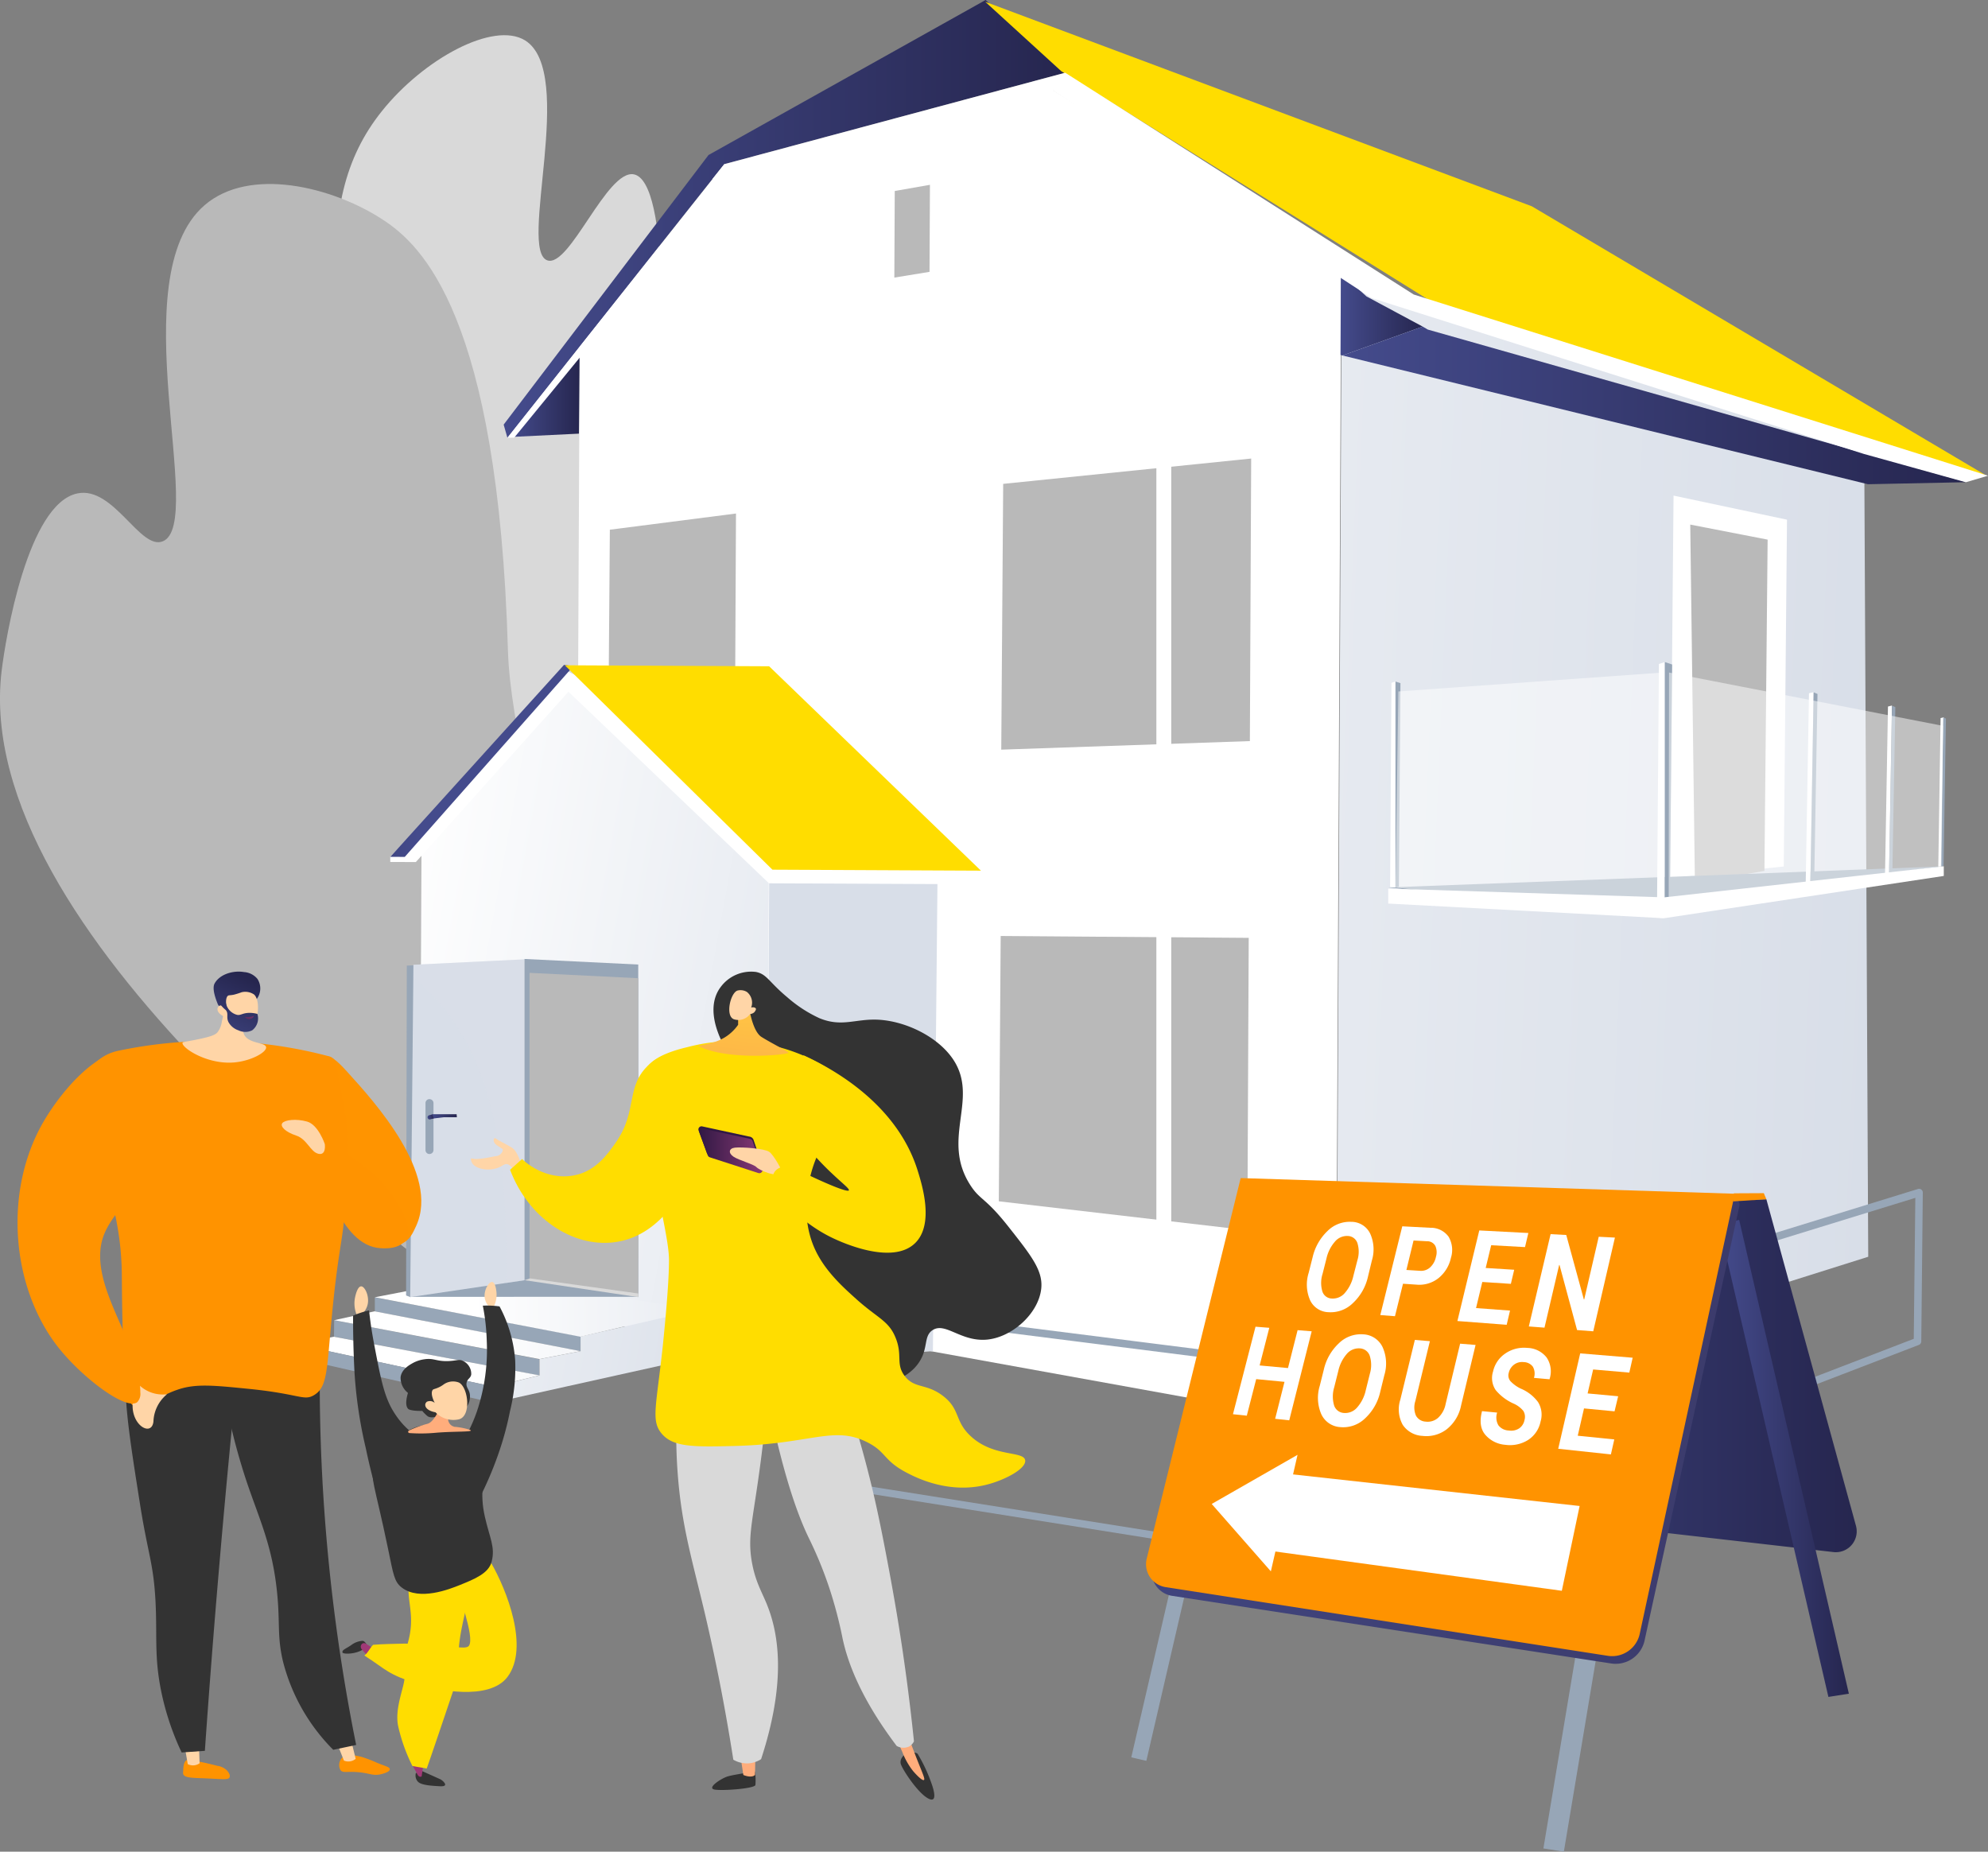
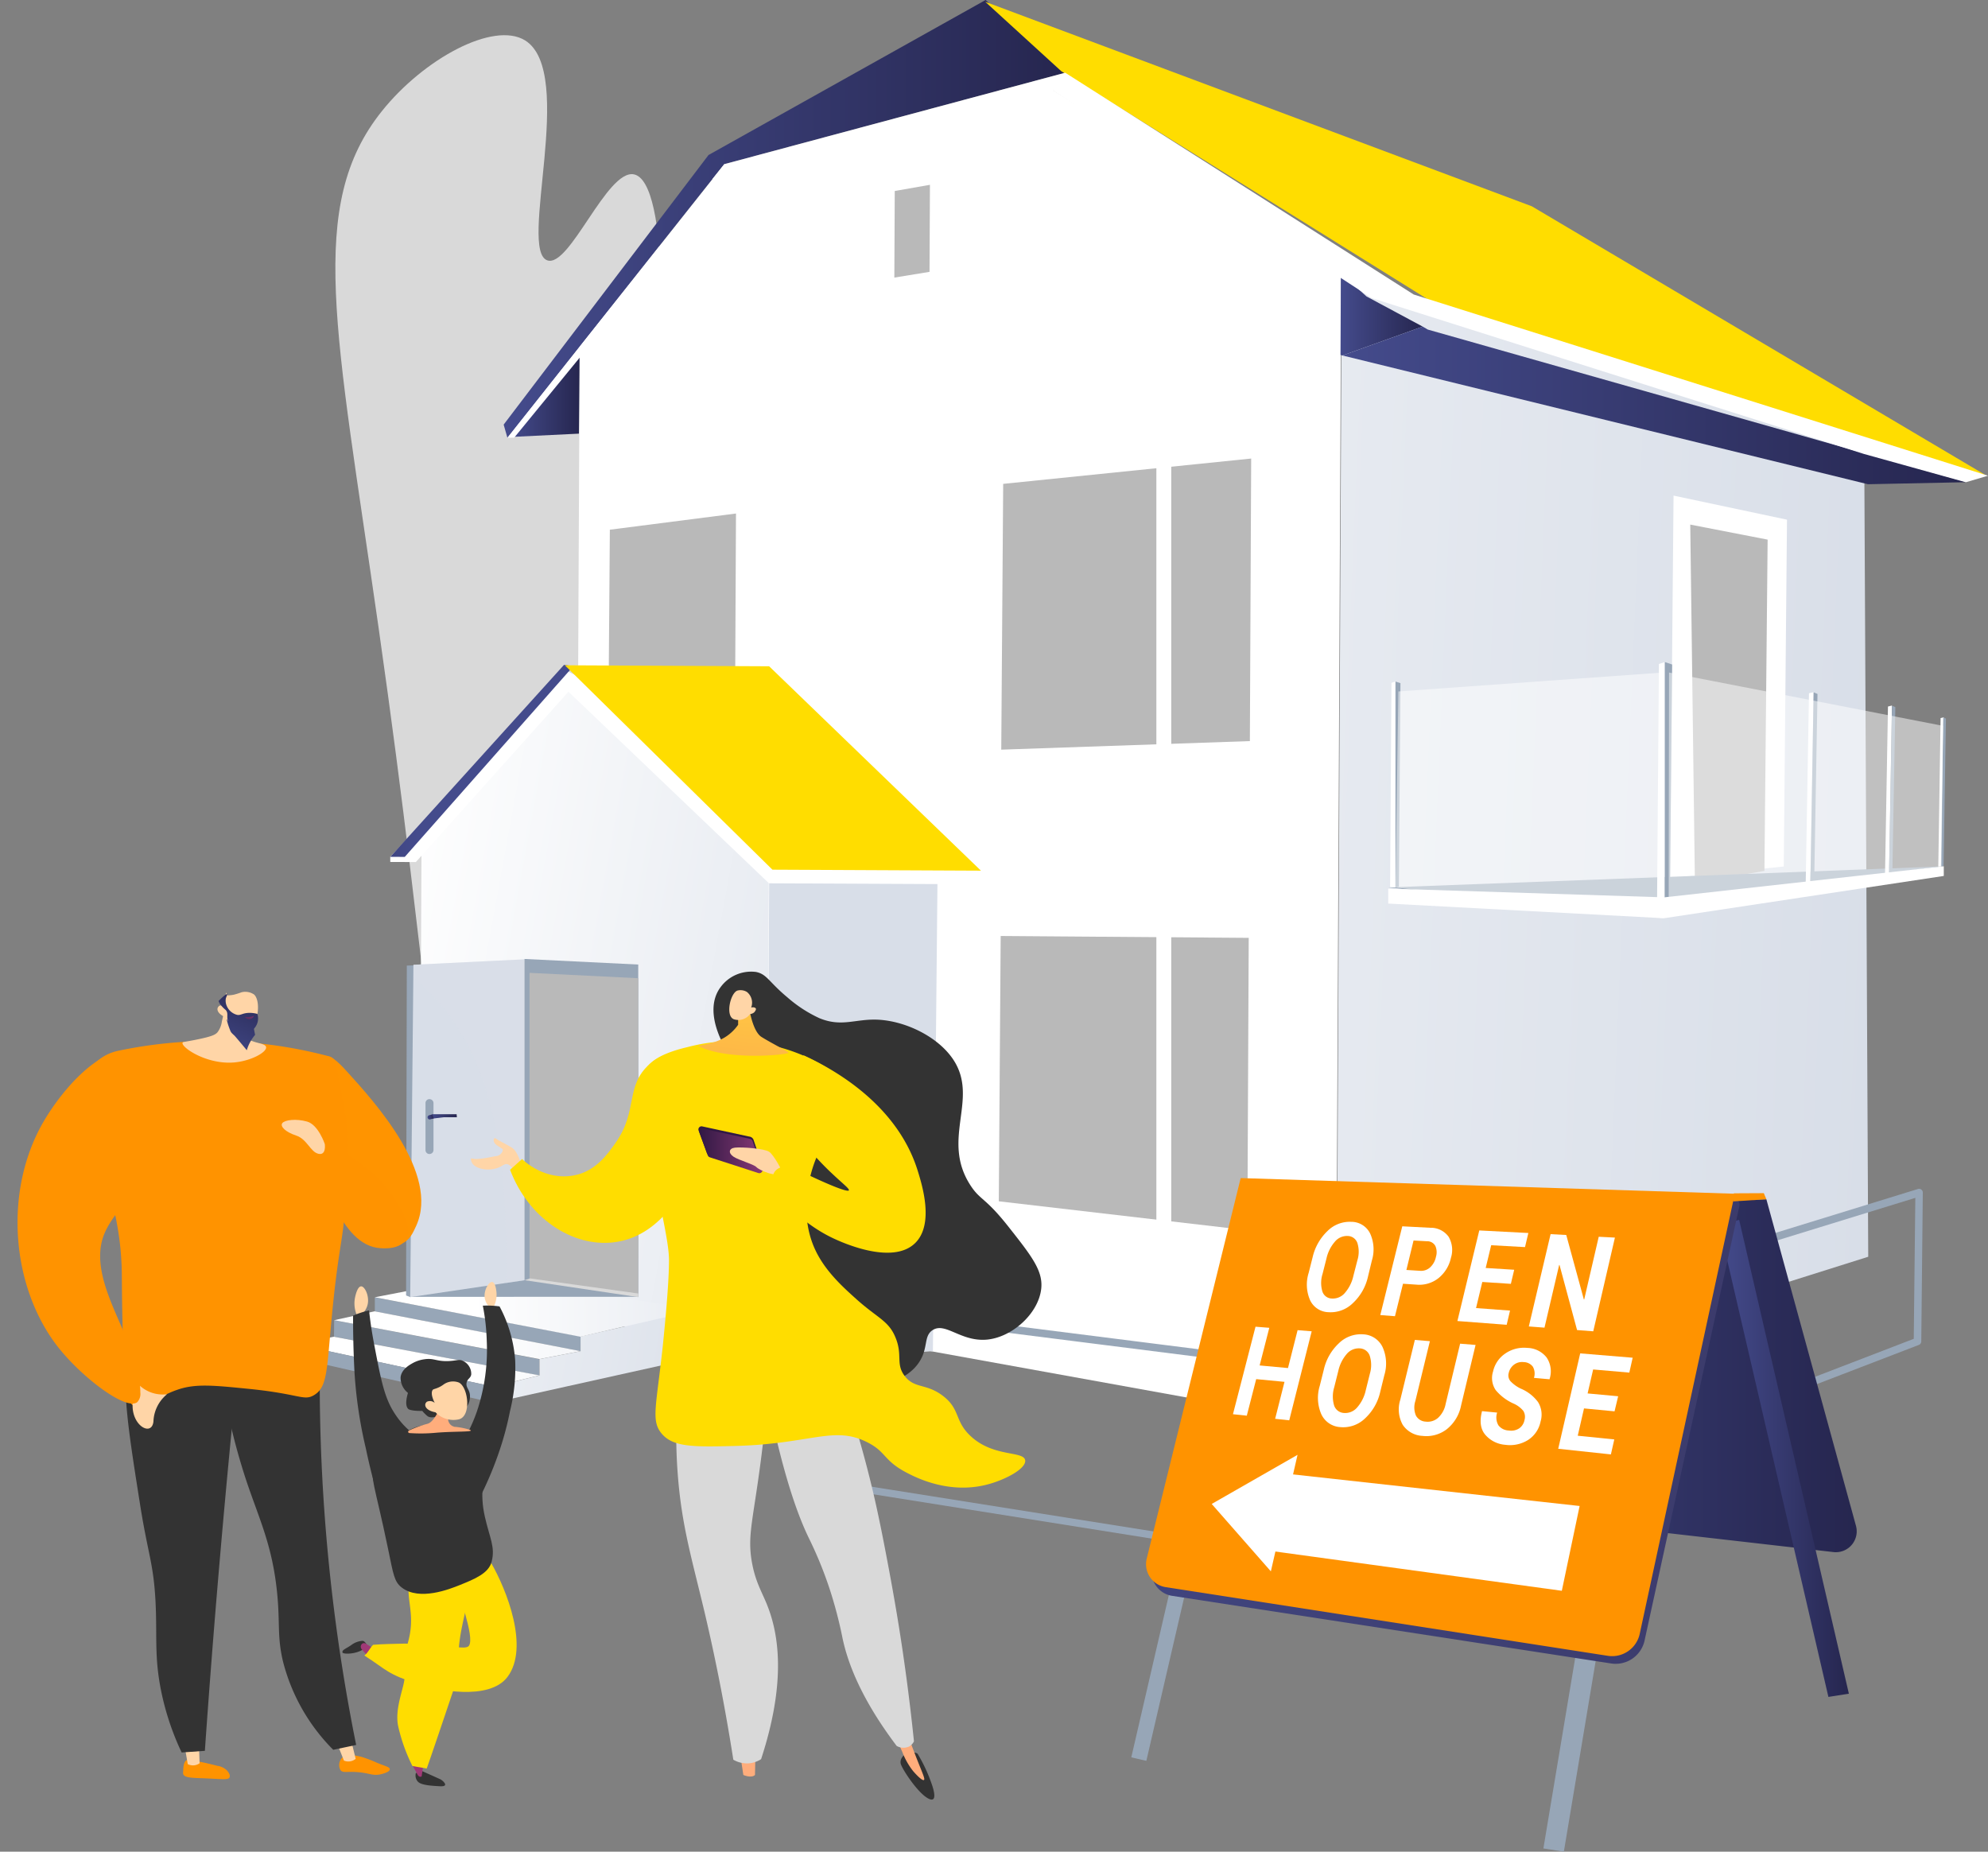
<svg xmlns="http://www.w3.org/2000/svg" xmlns:xlink="http://www.w3.org/1999/xlink" viewBox="0 0 380.78 354.67">
  <rect x="0" y="0" width="380.78" height="354.67" fill="#808080" stroke="none" />
  <defs>
    <style>.cls-1{isolation:isolate;}.cls-2{fill:#d9d9d9;}.cls-3{fill:#b9b9b9;}.cls-31,.cls-4{fill:#fff;}.cls-5{fill:url(#linear-gradient);}.cls-6{fill:url(#linear-gradient-2);}.cls-7{fill:#fd0;}.cls-8{fill:url(#linear-gradient-3);}.cls-9{fill:url(#linear-gradient-4);}.cls-10{fill:url(#linear-gradient-5);}.cls-11{fill:url(#linear-gradient-6);}.cls-12{fill:url(#linear-gradient-7);}.cls-13{fill:url(#linear-gradient-8);}.cls-14{fill:#97a6b7;}.cls-15{fill:url(#linear-gradient-9);}.cls-16{fill:url(#linear-gradient-10);}.cls-17{fill:url(#linear-gradient-11);}.cls-18{fill:url(#linear-gradient-12);}.cls-19,.cls-20{fill:#d8dee8;}.cls-20{opacity:0.3;}.cls-20,.cls-21{mix-blend-mode:multiply;}.cls-22{fill:url(#linear-gradient-13);}.cls-23{fill:url(#linear-gradient-14);}.cls-24{fill:#ff9400;}.cls-25{fill:#ff9300;}.cls-26{fill:#ffd5a7;}.cls-27{fill:#333;}.cls-28{fill:url(#linear-gradient-15);}.cls-29{fill:url(#linear-gradient-16);}.cls-30{fill:url(#linear-gradient-17);}.cls-31{opacity:0.5;}.cls-32{fill:#ffad7c;}.cls-33{fill:url(#linear-gradient-18);}.cls-34{fill:url(#linear-gradient-19);}.cls-35{fill:url(#linear-gradient-20);}.cls-36{fill:url(#linear-gradient-21);}.cls-37{fill:url(#linear-gradient-22);}.cls-38{fill:url(#linear-gradient-23);}.cls-39{fill:url(#linear-gradient-24);}.cls-40{fill:url(#linear-gradient-25);}</style>
    <linearGradient id="linear-gradient" x1="81.39" y1="175.83" x2="380.4" y2="163.24" gradientTransform="matrix(-1, 0, 0, 1, 442.32, -7.63)" gradientUnits="userSpaceOnUse">
      <stop offset="0" stop-color="#d8dee8" />
      <stop offset="1" stop-color="#fff" />
    </linearGradient>
    <linearGradient id="linear-gradient-2" x1="96.47" y1="41.93" x2="203.98" y2="41.93" gradientUnits="userSpaceOnUse">
      <stop offset="0" stop-color="#444b8c" />
      <stop offset="1" stop-color="#26264f" />
    </linearGradient>
    <linearGradient id="linear-gradient-3" x1="256.76" y1="60.21" x2="272.49" y2="60.21" xlink:href="#linear-gradient-2" />
    <linearGradient id="linear-gradient-4" x1="257.14" y1="77.65" x2="376.61" y2="77.65" xlink:href="#linear-gradient-2" />
    <linearGradient id="linear-gradient-5" x1="97.96" y1="75.9" x2="111.01" y2="75.9" xlink:href="#linear-gradient-2" />
    <linearGradient id="linear-gradient-6" x1="244.89" y1="218.19" x2="371.85" y2="195.01" xlink:href="#linear-gradient" />
    <linearGradient id="linear-gradient-7" x1="262.52" y1="221.02" x2="215.44" y2="225.87" gradientTransform="matrix(-1, 0, 0, 1, 442.32, -7.63)" gradientUnits="userSpaceOnUse">
      <stop offset="0" stop-color="#d8dee8" />
      <stop offset="0.47" stop-color="#ebeef3" />
      <stop offset="1" stop-color="#fff" />
    </linearGradient>
    <linearGradient id="linear-gradient-8" x1="362.25" y1="155.01" x2="397.13" y2="155.01" gradientTransform="matrix(-1, 0, 0, 1, 442.32, -7.63)" xlink:href="#linear-gradient-2" />
    <linearGradient id="linear-gradient-9" x1="277.47" y1="177.3" x2="351" y2="177.76" gradientTransform="matrix(-1, 0.04, 0, 1, 441.91, 65.18)" xlink:href="#linear-gradient" />
    <linearGradient id="linear-gradient-10" x1="277.44" y1="182.02" x2="350.97" y2="182.48" gradientTransform="matrix(-1, 0.04, 0, 1, 441.91, 65.18)" xlink:href="#linear-gradient" />
    <linearGradient id="linear-gradient-11" x1="293.63" y1="182.63" x2="403.71" y2="164.33" gradientTransform="matrix(-1.01, 0.07, 0, 0.99, 443.75, 61.41)" xlink:href="#linear-gradient" />
    <linearGradient id="linear-gradient-12" x1="275.93" y1="166.39" x2="349.46" y2="166.85" gradientTransform="matrix(-1.01, 0.07, 0, 0.99, 443.75, 61.41)" xlink:href="#linear-gradient" />
    <linearGradient id="linear-gradient-13" x1="82.59" y1="213.81" x2="87.51" y2="213.81" xlink:href="#linear-gradient-2" />
    <linearGradient id="linear-gradient-14" x1="81.89" y1="213.94" x2="83.15" y2="213.94" xlink:href="#linear-gradient-2" />
    <linearGradient id="linear-gradient-15" x1="-3891.76" y1="-102.53" x2="-3897.82" y2="-117.9" gradientTransform="matrix(-1, -0.05, -0.05, 1, -3852.47, 112.18)" xlink:href="#linear-gradient-2" />
    <linearGradient id="linear-gradient-16" x1="-3893.61" y1="-101.79" x2="-3899.67" y2="-117.18" gradientTransform="matrix(-1, -0.05, -0.05, 1, -3852.47, 112.18)" xlink:href="#linear-gradient-2" />
    <linearGradient id="linear-gradient-17" x1="42.66" y1="197.09" x2="50.89" y2="193.49" gradientUnits="userSpaceOnUse">
      <stop offset="0" stop-color="#311944" />
      <stop offset="1" stop-color="#893976" />
    </linearGradient>
    <linearGradient id="linear-gradient-18" x1="-247" y1="193.43" x2="-253.94" y2="254.54" gradientTransform="translate(390.25)" gradientUnits="userSpaceOnUse">
      <stop offset="0" stop-color="#ffc444" />
      <stop offset="1" stop-color="#f36f56" />
    </linearGradient>
    <linearGradient id="linear-gradient-19" x1="-250.25" y1="220.91" x2="-248.31" y2="249.69" gradientTransform="translate(390.25)" gradientUnits="userSpaceOnUse">
      <stop offset="0" stop-color="#311944" />
      <stop offset="0.23" stop-color="#45204f" />
      <stop offset="1" stop-color="#893976" />
    </linearGradient>
    <linearGradient id="linear-gradient-20" x1="-256.31" y1="220.46" x2="-244.26" y2="220.46" gradientTransform="translate(390.25)" xlink:href="#linear-gradient-17" />
    <linearGradient id="linear-gradient-21" x1="-11803.55" y1="-1154.17" x2="-11803.23" y2="-1149.95" gradientTransform="matrix(-0.31, -0.95, -0.95, 0.31, -4662.9, -10557.54)" gradientUnits="userSpaceOnUse">
      <stop offset="0" stop-color="#311944" />
      <stop offset="1" stop-color="#a03976" />
    </linearGradient>
    <linearGradient id="linear-gradient-22" x1="-8685.22" y1="2346" x2="-8686.9" y2="2353.78" gradientTransform="matrix(-0.41, 0.91, 0.91, 0.41, -5655.67, 7275.98)" xlink:href="#linear-gradient-21" />
    <linearGradient id="linear-gradient-23" x1="251.51" y1="263.52" x2="355.64" y2="263.52" xlink:href="#linear-gradient-2" />
    <linearGradient id="linear-gradient-24" x1="329.25" y1="279.35" x2="354.13" y2="279.35" xlink:href="#linear-gradient-2" />
    <linearGradient id="linear-gradient-25" x1="220.61" y1="272.79" x2="333.2" y2="272.79" gradientUnits="userSpaceOnUse">
      <stop offset="0" stop-color="#40447e" />
      <stop offset="1" stop-color="#3c3b6b" />
    </linearGradient>
  </defs>
  <title>fig01</title>
  <g class="cls-1">
    <g id="レイヤー_2" data-name="レイヤー 2">
      <g id="デザイン">
        <g id="Opena_House" data-name="Opena House">
          <g id="Open_house" data-name="Open house">
            <path class="cls-2" d="M87.66,210c11.9.88,28.73-60.6,35.26-104.79,5.36-36.29,5.2-70.59-1.53-71.82-5.15-.93-12.24,17.85-16.52,16.49-5.73-1.81,5.56-36-4.29-42.14C94.51,4,81.12,11.29,73.12,21.32c-14.44,18.08-8.77,41.77-.63,98.74C82.92,193.07,81.54,209.58,87.66,210Z" />
-             <path class="cls-3" d="M97.7,254.12c23.9-49.56.43-100.92-.41-129.53-1.88-64.38-16.64-77.72-23.94-82.5-9.73-6.37-25.57-10.2-34.16-2.79-16.07,13.86.35,60.93-8,64.38-4.34,1.78-9.39-10.56-16.32-9.18C5.34,96.38,1.06,122.18.3,128.61-5.56,178.31,75.4,238.2,97.7,254.12Z" />
            <polygon class="cls-4" points="255.85 272.84 256.89 52 201.19 16.96 137.86 33.61 111.03 66.09 110.19 246.49 255.85 272.84" />
            <polygon class="cls-5" points="357.06 83.67 257 53.09 255.96 272.84 357.84 240.72 357.06 83.67" />
            <polygon class="cls-4" points="319.89 168.18 341.66 165.97 342.28 99.54 320.55 94.93 319.89 168.18" />
            <polygon class="cls-3" points="324.64 169.13 337.96 166.82 338.57 103.36 323.75 100.48 324.64 169.13" />
            <polygon class="cls-6" points="135.71 29.69 188.78 0 203.98 13.94 138.74 31.44 97.19 83.85 96.47 81.33 135.71 29.69" />
            <polygon class="cls-7" points="188.71 0.34 293.4 39.51 380.54 91.14 278.96 60.75 203.27 13.63 188.71 0.34" />
            <polygon class="cls-4" points="114.03 97.59 145.02 93.31 144.77 147.95 113.79 148.54 114.03 97.59" />
            <polygon class="cls-4" points="187.97 88.78 245.07 82.09 244.76 146.29 187.7 147.41 187.97 88.78" />
            <polygon class="cls-3" points="192.15 92.68 191.78 143.59 239.4 141.95 239.65 87.83 192.15 92.68" />
            <polygon class="cls-4" points="187.5 174.52 244.59 174.39 244.76 240.47 187.7 233.55 187.5 174.52" />
            <polygon class="cls-3" points="191.67 179.28 191.31 230.1 238.92 235.64 239.18 179.64 191.67 179.28" />
            <polygon class="cls-3" points="116.81 101.46 116.48 144.76 140.75 143.98 140.97 98.36 116.81 101.46" />
            <polygon class="cls-8" points="256.76 67.99 256.83 52.34 261.74 56.78 272.49 62.55 257.14 68.09 256.76 67.99" />
            <polygon class="cls-9" points="272.49 62.55 273.49 63.13 376.61 92.36 357.78 92.75 257.14 68.09 272.49 62.55" />
            <polygon class="cls-10" points="110.89 83.06 97.96 83.69 111.01 68.1 110.89 83.06" />
            <polygon class="cls-3" points="169.49 55.28 179.83 53.59 179.92 33.27 169.59 35.07 169.49 55.28" />
            <path class="cls-4" d="M167.69,57.4l.11-23.84,13.93-2.43-.12,24Zm3.69-20.82-.08,16.59,6.74-1.1.08-16.67Z" />
            <polygon class="cls-4" points="376.53 92.37 380.78 91.12 270.78 56.41 204.03 13.93 138.74 31.44 136.42 34.34 201.69 17.34 262.75 57.1 357.05 86.96 376.53 92.37" />
            <polygon class="cls-4" points="138.74 31.44 97.19 83.85 98.49 83.83 140.4 32.62 138.74 31.44" />
            <rect class="cls-4" x="221.49" y="88.6" width="2.85" height="56" transform="translate(445.83 233.2) rotate(180)" />
            <rect class="cls-4" x="221.49" y="178.3" width="2.85" height="56" transform="translate(445.83 412.6) rotate(180)" />
            <polygon class="cls-11" points="80.33 248.13 80.73 163.66 109.78 130.74 147.25 167.77 146.8 261.32 133.26 260 128.84 257.51 98.92 246.41 80.33 248.13" />
            <polygon class="cls-12" points="146.82 261.2 147.33 168.25 168.2 158.53 179.57 168.15 178.69 258.8 146.82 261.2" />
            <polygon class="cls-4" points="187.89 166.77 187.88 169.38 147.29 169.19 108.88 132.49 79.65 165.12 74.75 165.1 74.75 164.11 108.35 128.41 187.89 166.77" />
            <polygon class="cls-13" points="108.03 127.35 74.76 164.12 77.53 164.13 109.82 127.6 108.03 127.35" />
            <polygon class="cls-7" points="187.89 166.77 147.95 166.58 108.19 127.43 147.32 127.62 187.89 166.77" />
            <path class="cls-14" d="M111.29,256l-39.5-7.5s0,2.37,0,2.69l39.38,7.62Z" />
            <path class="cls-14" d="M103.32,260.36,64,252.87s0,3-.05,3.15l39.32,7.43Z" />
            <polygon class="cls-15" points="111.2 258.8 71.75 251.17 64.01 252.87 103.33 260.32 111.2 258.8 111.2 258.8" />
            <polygon class="cls-16" points="56.47 257.42 94.5 265.6 103.32 263.44 63.96 256.04 56.48 257.46 56.47 257.42" />
            <path class="cls-17" d="M94.48,268.68l39-8.66.25-9.15L111.2,256v2.81l-7.87,1.52v3.12l-8.83,2.17Z" />
            <polygon class="cls-14" points="56.47 257.42 94.5 265.6 94.49 268.69 56.47 260.05 56.47 257.42" />
            <polygon class="cls-18" points="92.49 244.48 71.79 248.48 111.18 256.04 133.5 250.8 92.49 244.48" />
            <polygon class="cls-14" points="79.05 248.4 122.07 248.39 100.41 244.71 79.71 247.86 79.05 248.4" />
            <polygon class="cls-14" points="99.56 244.84 78.57 248.45 77.78 248.13 77.92 184.95 100.32 184.17 99.56 244.84" />
            <polygon class="cls-19" points="100.83 245.16 78.57 248.45 79.19 184.79 100.97 183.73 100.83 245.16" />
            <path class="cls-20" d="M101,183.73,79.19,184.8l0,2.48c17.11,14.14,17.79,38,17.8,58.45l3.86-.57Z" />
            <path class="cls-14" d="M82.5,221h0a.75.75,0,0,1-1-.71v-9a.75.75,0,0,1,1-.72h0a.75.75,0,0,1,.53.72v9A.75.75,0,0,1,82.5,221Z" />
            <g class="cls-21">
              <path class="cls-22" d="M87.51,214H85l-2,.24a.41.41,0,0,1-.46-.41h0a.41.41,0,0,1,.41-.41h4.51Z" />
              <path class="cls-23" d="M83.15,214.2h-.09l-.24-.75-.64.17h0a.41.41,0,0,0,.14.8h0Z" />
            </g>
            <polygon class="cls-14" points="100.47 245.21 122.25 248.45 122.25 184.75 100.47 183.68 100.47 245.21" />
            <polygon class="cls-3" points="101.43 245.1 122.26 248.23 122.25 187.37 101.43 186.34 101.43 245.1" />
            <polygon class="cls-2" points="100.47 245.21 101.52 244.87 122.25 247.76 122.25 248.45 100.47 245.21" />
            <path class="cls-24" d="M66.51,205.3c5.23,5.76,17.76,19.53,13.21,29.49-.62,1.37-1.29,2.84-2.76,3.38-4.3,1.59-8.15-7.44-17.82-9.21-4.94-.91-6.64,1-8.3-.62-5.06-4.88,4.24-26.45,11.37-26.11C63.5,202.29,64.48,203.06,66.51,205.3Z" />
            <path class="cls-25" d="M35.6,337.24c-.46.42-.49,1.4-.51,2.05a1.39,1.39,0,0,0,0,.52c.27.73,1.7.72,4,.81,3.55.14,4.62.36,4.87-.19s-.45-1.27-.53-1.36a3.25,3.25,0,0,0-1.8-.84c-1.71-.45-2.85-.68-3.2-.75C36.26,337,35.9,337,35.6,337.24Z" />
            <path class="cls-26" d="M38.09,333.69l.14,4.05a2.2,2.2,0,0,1-2.27.16l-.69-4Z" />
            <path class="cls-25" d="M65.55,336.67a2,2,0,0,0-.33,2.38c.46.6,1.23.21,3.33.39,2.25.18,2.81.75,4.37.41.62-.14,1.74-.5,1.74-.94s-.54-.5-2.37-1.23a24.18,24.18,0,0,0-3.13-1.19C67.76,336.18,66.36,335.87,65.55,336.67Z" />
            <path class="cls-26" d="M67.19,333.07l.94,3.82a2.21,2.21,0,0,1-2.25.34l-1.49-3.75Z" />
            <path class="cls-27" d="M61.53,250.15a352.58,352.58,0,0,0,6.69,84.08l-4.39.93a36.74,36.74,0,0,1-9.63-16.94c-1.13-4.78-.54-7.18-1.11-13-.91-9.3-3.48-14.29-6-21.88a122.91,122.91,0,0,1-5.82-30Z" />
            <path class="cls-27" d="M46.9,249.36q-2.61,24-4.77,49-1.62,18.74-2.89,37l-4.45.31a51.72,51.72,0,0,1-4-12.15c-1.24-6.39-.67-10.12-1-16.7-.38-7.37-1.42-9-2.92-18.39-3-19-4.57-28.49.25-34.1C28.69,252.53,33.53,248,46.9,249.36Z" />
            <path class="cls-25" d="M16.09,213.19a8.94,8.94,0,0,1,6.5-11.91,87.1,87.1,0,0,1,40.47,1.06,1.8,1.8,0,0,1,1.31,1.41q1,5.52,2,11a145.19,145.19,0,0,1-.23,16.06c-.46,6.5-.9,6.6-2,15.77-1.7,14.95-1,18.86-4,20.65-2,1.17-2.66-.24-12.64-1.22-6.68-.67-10.1-1-13.48.17-4.62,1.57-6.16,4.19-8.06,3.33s-2.06-4-2.28-9.46c-.34-8.47-.32-14.23-.35-16.29-.15-9.45-2.55-16.67-5.62-25.92C17.2,216.22,16.64,214.66,16.09,213.19Z" />
            <path class="cls-26" d="M43.29,190.1a27.37,27.37,0,0,1-.79,5.53,4.3,4.3,0,0,1-.87,2.13c-.42.44-1.05.8-4.5,1.47-1.88.36-2.11.33-2.17.51-.24.89,4.65,4.22,9.91,3.76,3.22-.28,6.22-1.95,6.1-2.92s-3.35-.63-4.21-2.42c-.6-1.25.23-2.93,1.19-4.31C47.18,192.22,44.06,191.74,43.29,190.1Z" />
-             <path class="cls-28" d="M49.17,191.36a3.36,3.36,0,0,0,.14-3.86,3.65,3.65,0,0,0-2.57-1.31c-2-.35-4.65.37-5.64,2.2-.59,1.08.43,3.46.59,3.88s.54.67.86,1c.45.52,1.15,1.34,2.29,2.72a8.07,8.07,0,0,1,1.59-2.94C47.57,191.85,48.41,192.27,49.17,191.36Z" />
+             <path class="cls-28" d="M49.17,191.36c-2-.35-4.65.37-5.64,2.2-.59,1.08.43,3.46.59,3.88s.54.67.86,1c.45.52,1.15,1.34,2.29,2.72a8.07,8.07,0,0,1,1.59-2.94C47.57,191.85,48.41,192.27,49.17,191.36Z" />
            <path class="cls-26" d="M43.17,194.83a4.56,4.56,0,0,0,3.91,2.24c2.4,0,3-5.37,1.57-6.59a3,3,0,0,0-2.35-.43,15.39,15.39,0,0,1-1.49.47c-.75.16-1,.06-1.19.24s-.53.79-.15,2.38a1.29,1.29,0,0,0-1.36-.53.83.83,0,0,0-.34.29C41.4,193.5,41.92,194.31,43.17,194.83Z" />
            <path class="cls-29" d="M43.53,190.43c.11.09-.27.51-.33,1.11a2.94,2.94,0,0,0,2.23,2.85c.71.11.94-.31,2.14-.38a5.52,5.52,0,0,1,1.73.2,2.87,2.87,0,0,1-1,3.14,3,3,0,0,1-2.63,0,3.4,3.4,0,0,1-1.89-1.54c-.52-1,.08-1.64-.55-2.36a5.68,5.68,0,0,1-1.15-1.24c-.1-.19-.17-.36-.22-.47C42.51,191.07,43.37,190.3,43.53,190.43Z" />
            <path class="cls-30" d="M48.41,194.64a3,3,0,0,1-1.42.15c-.05,0-.1,0-.1,0a1.08,1.08,0,0,0,1.06.38c.38-.09.69-.43.65-.52S48.49,194.63,48.41,194.64Z" />
            <path class="cls-26" d="M26.57,265.21A6.52,6.52,0,0,0,32,267.05a7.06,7.06,0,0,0-2.61,5.22C29,276,22.89,271.66,26.57,265.21Z" />
            <path class="cls-25" d="M26.27,268.59c-2.2,1.6-10.52-4.73-15.06-10.45C2.39,247,.63,229.09,7.83,215.75c4-7.33,11.83-15.53,16.29-13.83,4.14,1.58,4.51,11.38,3.68,17.51-1.71,12.69-9,13.17-8.6,21.82.39,8.24,7.65,17,7.68,25.49A2.31,2.31,0,0,1,26.27,268.59Z" />
            <path class="cls-25" d="M61.78,218.82c9,3.72,12.81,9,14.43,11.77,1,1.78,2.73,4.77,1.61,6.73S73.7,239.23,72.2,239c-7.62-1.18-10.9-15.78-11.22-17.24Z" />
            <path class="cls-26" d="M62.21,219.13s-1.23-3.69-3.38-4.3-4.3-.31-4.76.3.58,1.69,2.67,2.38S59.45,220.66,61,221,62.21,219.13,62.21,219.13Z" />
            <polygon class="cls-14" points="265.9 169.98 338.57 167.24 372.25 165.93 318.77 175.73 265.9 169.98" />
            <polygon class="cls-4" points="318.88 175.7 317.37 175.54 317.75 127.18 318.88 126.81 318.88 175.7" />
            <polygon class="cls-14" points="318.88 126.81 320.28 127.28 319.83 175.49 318.88 175.7 318.88 126.81" />
            <polygon class="cls-4" points="267.29 170 266.26 169.89 266.52 130.79 267.29 130.54 267.29 170" />
            <polygon class="cls-14" points="267.29 130.54 268.24 130.85 267.94 169.85 267.29 170 267.29 130.54" />
            <polygon class="cls-4" points="346.49 132.79 347.37 132.58 346.73 170.32 345.85 170.05 346.49 132.79" />
            <polygon class="cls-14" points="347.38 132.61 348.12 132.92 347.47 170.26 346.74 170.39 347.38 132.61" />
            <polygon class="cls-4" points="361.62 135.33 362.38 135.14 361.82 167.47 361.06 167.24 361.62 135.33" />
            <polygon class="cls-14" points="362.39 135.17 363.03 135.44 362.46 167.42 361.83 167.53 362.39 135.17" />
            <polygon class="cls-4" points="371.7 137.54 372.31 137.39 371.87 165.96 371.26 165.98 371.7 137.54" />
            <polygon class="cls-14" points="372.21 137.41 372.72 137.63 372.27 165.88 371.76 165.97 372.21 137.41" />
            <polygon class="cls-4" points="318.77 171.88 372.31 165.92 372.31 167.78 318.72 175.88 265.9 173.07 265.9 170.2 318.77 171.88" />
            <polygon class="cls-31" points="267.85 132.44 318.59 128.81 318.59 175.91 267.29 170 267.85 132.44" />
            <polygon class="cls-31" points="319.69 128.82 372.16 139.03 371.88 165.96 319.62 172.51 319.69 128.82" />
            <rect class="cls-14" x="255.97" y="262.63" width="1.42" height="37.34" />
            <path class="cls-14" d="M256.2,300.36h-.11l-94.21-15a.71.71,0,0,1-.6-.72l.95-33.94a.74.74,0,0,1,.25-.52.68.68,0,0,1,.55-.16l93.59,11.84,110.75-34.12a.7.7,0,0,1,.64.11.71.71,0,0,1,.28.58L368,256.94a.72.72,0,0,1-.45.66L256.46,300.31A.58.58,0,0,1,256.2,300.36Zm-93.48-16.27,93.41,14.83,110.43-42.48.3-27-110,33.88a.77.77,0,0,1-.3,0l-93-11.77Z" />
-             <path class="cls-27" d="M144.61,339.33a11.31,11.31,0,0,1,.08,2.58c-.16.64-5.77,1.11-7.67.89s1.13-2.17,2.35-2.54S144.61,339.33,144.61,339.33Z" />
            <path class="cls-32" d="M141.79,336.11l.59,3.87s1.51.68,2.23,0l.08-4.05Z" />
            <path class="cls-27" d="M173.41,335.94s-1.19.88-.87,1.94,3.09,5.3,5.07,6.5,1.36-1.3.78-2.86a30.14,30.14,0,0,0-2.62-5.58C175.2,335.37,173.41,335.94,173.41,335.94Z" />
            <path class="cls-32" d="M171.27,331.69c.57,1.6,1.13,2.92,1.56,3.89a13.94,13.94,0,0,0,2.07,3.66c.52.61,1.74,1.91,2.07,1.7s-.56-1.81-2.28-6.44c-.26-.67-1.05-2.81-1.05-2.81h-2.37Z" />
            <path class="cls-2" d="M130.05,264.69a99,99,0,0,0-.22,17.87c.77,9.9,2.74,16.16,5.23,26.7,1.51,6.45,3.55,15.94,5.4,27.8a5.2,5.2,0,0,0,3.32.65,5.08,5.08,0,0,0,2-.76c4.85-14.82,3.42-24,1.08-29.72-1-2.44-2.21-4.37-2.86-8.11-.85-5,.21-7.74,1.71-19.23,1.08-8.19.89-9.45.18-10.68C143,264.3,134.27,264.39,130.05,264.69Z" />
            <path class="cls-26" d="M99.88,223.21s-.68-2.67-1.81-3.37-2.73-1.46-3.1-1.77-.8.62.26,1.33l1.06.7a1,1,0,0,1-.05.46,1.58,1.58,0,0,1-1.44.91c-2.71.57-3.77.59-4.19.47-.06,0-.29-.09-.39,0s.12.7.25.89c.73,1.12,3.28,1.61,5.19.73.69-.32,1-.66,1.47-.57.8.13,1.3,1.2,1.59,2.08Z" />
            <path class="cls-2" d="M146.74,266.41c3,15.34,5.89,23.4,8.09,28a75.76,75.76,0,0,1,4.08,9.95,82.33,82.33,0,0,1,2.48,9.48c1,4.7,3.55,11.57,10.36,20.58a2.62,2.62,0,0,0,2.36.12,2.29,2.29,0,0,0,.95-1c-.89-8.61-1.91-15.85-2.8-21.44-.18-1.17-1-6.29-2.29-13.06-.5-2.65-1.24-6.53-2.12-10.52-1.1-5-2.79-11.72-5.39-19.82Z" />
            <path class="cls-7" d="M97.7,224.06,100,222c.29.29,4.41,4.31,10.17,3.09,4-.84,6.26-4.1,7.73-6.18,4.4-6.25,1.77-10.83,6.51-15.08,1.32-1.18,3.9-2.6,5.59-2.17,4,1,6.34,13.14,2.44,22.66-.78,1.92-5.11,12.5-14.93,13.64C109.59,238.89,101.19,233.3,97.7,224.06Z" />
            <path class="cls-27" d="M144.21,205.72c-1.69-1.56-4.91-3.35-6.53-7.53-.48-1.25-2.21-5.71.34-9.11a7.25,7.25,0,0,1,6.78-2.91c2.11.42,2.44,1.89,6,4.85a25.48,25.48,0,0,0,6.14,4c4.28,1.77,6.86.11,11.16.29,5.28.24,11.41,3.18,14.37,7.47,5.24,7.61-2.36,15.32,3.39,24.23,1.88,2.92,2.81,2.27,7.27,7.92s6.7,8.49,6.3,11.95c-.55,4.82-5.74,9.41-10.62,9.73s-7.79-3.45-10.22-1.81c-1.73,1.17-.74,3.44-2.58,6.17-2.36,3.52-7,4.22-7.76,4.33-7,1.05-16.37-7.12-20.36-16.8C140.73,231.07,153.37,214.19,144.21,205.72Z" />
            <path class="cls-7" d="M123.84,204.56c.45-.69,1.86-2.61,7.86-4a34.12,34.12,0,0,1,34,10.06A24.6,24.6,0,0,0,156,222.68c-.8,2.21-3.17,9.77.22,16.86,1.95,4.08,5.4,7.14,8,9.47,3.93,3.49,6,4,7.29,7.15,1.43,3.41,0,5.07,1.77,7.4,1.92,2.5,4.16,1.34,7.41,3.87s2.14,4.73,5.17,7.59c4.4,4.17,10.23,2.82,10.5,4.69.23,1.61-3.91,3.8-7.43,4.68-7,1.76-13.06-1.19-14.86-2.1-5-2.51-4.15-4.14-8-6.06-6.4-3.21-10.77.37-25.32.73-7.89.2-11.88.25-14.06-2.42-2-2.44-1-5.11.25-16.63h0c.39-3.85,1.19-11.9,1.2-16.49,0-2.71-.94-7.14-2.82-16-.11-.52-1.13-5.31-2-11.71C122.69,207.94,122.8,206.18,123.84,204.56Z" />
            <path class="cls-33" d="M143.39,192.46s.62,5,2.47,6.16,4.84,2.64,5.17,3-11.45,1.67-17.29-1.27h0c1.92-.4,2.44-.55,2.44-.55a10.74,10.74,0,0,0,2.48-1,8.6,8.6,0,0,0,2.72-2.51l0-2.78Z" />
            <path class="cls-26" d="M143.67,194.23a2.78,2.78,0,0,1-3.1,1c-1.69-.62-.68-5,.66-5.49a2.37,2.37,0,0,1,1.82.25,2.63,2.63,0,0,1,.83,3c.43-.12.8,0,.9.2s-.24.64-.33.72A1.34,1.34,0,0,1,143.67,194.23Z" />
            <path class="cls-34" d="M145.36,224.62l-9.58-3.39a.57.57,0,0,1-.38-.36l-1.59-4.32a.6.6,0,0,1,.69-.8l9,1.95a1,1,0,0,1,.81.56l1.78,5.27C146.25,224,145.83,224.77,145.36,224.62Z" />
            <path class="cls-35" d="M145.21,224.67l-9.26-3a.62.62,0,0,1-.38-.36L134,217a.6.6,0,0,1,.7-.79l9,1.94a.63.63,0,0,1,.44.4L146,223.9A.6.6,0,0,1,145.21,224.67Z" />
            <path class="cls-26" d="M149.9,224.48s-1.62-3.23-2.58-3.87-5.33-.93-6.54-.79-1.3,1.05-.29,1.73,3.89,1.45,4.39,2S148.93,225.77,149.9,224.48Z" />
            <path class="cls-7" d="M148.23,224.7c-1.34,2.8,4.69,9.37,11.42,12.51,1.37.64,11.22,5.23,15.64.89,3.66-3.59,1.35-11.06.53-13.72-4-13.1-16.63-19.82-21.91-22.25-4,9.86-1.71,14.27-.8,15.65a53.21,53.21,0,0,0,6.42,7.15c2,1.88,3.22,2.79,3.06,3.08s-2.55-.33-11.6-4.81C149.93,223.37,148.68,223.75,148.23,224.7Z" />
            <path class="cls-26" d="M69.55,251.48a3.5,3.5,0,0,0,.87-1.63c.36-1.63-.56-3.47-1.24-3.46s-1.06,1.55-1.19,2.2a5.79,5.79,0,0,0,.34,3.28Z" />
            <path class="cls-26" d="M93.44,250a3.17,3.17,0,0,1-.61-1.52c-.15-1.47.84-3,1.44-2.93s.78,1.47.83,2.06a5.18,5.18,0,0,1-.62,2.85Z" />
            <path class="cls-27" d="M70.31,315.16s-.42-.91-.91-.87a4,4,0,0,0-2.16.84c-1.15.76-1.7.88-1.65,1.36S69.27,316.88,70.31,315.16Z" />
            <path class="cls-36" d="M71.67,315.75c-.1,0-1.07-.61-1.63-.94a.6.6,0,0,0-.71.07h0a.73.73,0,0,0-.06,1,18.23,18.23,0,0,0,1.5,1.63Z" />
            <path class="cls-27" d="M79.61,339.72a.85.85,0,0,1,0,.13,1.71,1.71,0,0,0,.46,1.44c.64.61,2.26.75,4.22.85s.4-1.16.12-1.3S80.31,339,80.31,339Z" />
            <path class="cls-37" d="M81.08,338l-.32,2.27s-.46.27-.8-.37l-.86-1.6Z" />
            <path class="cls-7" d="M88.76,293.87c2.67-.16,3.78,2.83,5.29,5.46,3,5.17,7.37,16.23,3.17,21.85-3.54,4.74-13.87,2.46-16.9,1.47-6.35-2.07-6.09-2.71-10.53-5.55.78-.61,1-1.38,1.67-2.05,1.59-.15,4.57-.2,5.94-.23,2,0,5.65.12,6.75.21,1.75.14,5.07,1,5.65.23,1.28-1.71-2.38-10.41-2.44-13.25C87.34,300.82,86.32,294,88.76,293.87Z" />
            <path class="cls-7" d="M90.17,301.11c.28,4.77-2.66,11.35-2.3,16.86a18.94,18.94,0,0,1-.43,4c-.81,2.41-5.6,16.64-5.72,16.78-.9-.19-1.82-.3-2.73-.5a33,33,0,0,1-2.69-7.46c-.73-3.09.76-6.71,1.11-8.76.4-2.37.37-6.23.61-7,1.79-6-.44-8.28.41-13.19.44-2.55,2.06-3.79,3.91-5.31C85,299.14,87.94,298.18,90.17,301.11Z" />
            <path class="cls-27" d="M70.69,251c.17,1.59.47,3.88,1,6.62,1.3,6.8,1.95,10.21,4,13.26,3.28,5,7,4.86,7.15,8,.18,2.87-3,6.22-6.58,6.8a7.7,7.7,0,0,1-4.34-.61c-.53-1.93-1.2-4.55-1.86-7.69a85.82,85.82,0,0,1-2.17-14.7c-.22-4.32-.27-8-.26-10.69A18.28,18.28,0,0,1,70.69,251Z" />
            <path class="cls-27" d="M92.48,250.09a40.2,40.2,0,0,1,.75,6.65,37,37,0,0,1-1.89,13.63c-1.88,5.4-3.93,6.67-3.37,9.76.48,2.72,2.59,4.64,4.35,5.87a67,67,0,0,0,3.36-8.17,58.79,58.79,0,0,0,2-7.52,34.5,34.5,0,0,0,1-9.72,25.79,25.79,0,0,0-3-10.36A17.14,17.14,0,0,0,92.48,250.09Z" />
            <path class="cls-27" d="M92.88,290.56c.91,4,2,5.76,1.3,8.52-.54,2.28-3.29,3.38-6.11,4.52-1.89.76-7.74,3.11-11.13.47-1.43-1.11-1.59-2.46-2.61-7.4-2.59-12.54-3.6-13.62-2.51-16.34,1.69-4.2,5.92-6.18,7.36-6.77l.36-.15c3.65-1.38,9.55.13,13,1.84C96.42,277.13,90.75,281.32,92.88,290.56Z" />
            <path class="cls-27" d="M89.37,264.86c.16-.81.76-.83.89-1.59a2.74,2.74,0,0,0-1.5-2.56c-.91-.48-1.31,0-3.28,0s-2.44-.6-4.15-.36a6.45,6.45,0,0,0-2.22.71c-.73.41-2.2,1.23-2.38,2.74a3.69,3.69,0,0,0,1.41,3c-.56,1.92-.32,2.74.09,3.1,0,0,.43.38,2.65.35h0a8,8,0,0,0,1,1c.42.29,1.23.44,3-.39a13,13,0,0,1,.23-1.53c.26-1.18.39-1.77.72-1.88.82-.28,1.92,2.6,3,2.39.72-.14,1.28-1.52,1.18-2.64S89.2,265.79,89.37,264.86Z" />
            <path class="cls-32" d="M85.86,271.53a1.51,1.51,0,0,0,1.3,1.77,13.3,13.3,0,0,1,2.87.58c1,.45-3,.24-6.62.56a30.86,30.86,0,0,1-5,.05.25.25,0,0,1-.08-.48,20.72,20.72,0,0,1,3.53-1.29c1.52-.37,2.8-4,2.8-4l1.45,1.06Z" />
            <path class="cls-26" d="M83.41,270.51a4.75,4.75,0,0,0,4.48,1.35c2.43-.59,1.82-6.16,0-7.05a3.13,3.13,0,0,0-2.48.11c-.48.23-.61.47-1.4.83s-1,.28-1.16.52-.35.92.42,2.45a1.37,1.37,0,0,0-1.52-.22,1,1,0,0,0-.27.38C81.3,269.57,82,270.27,83.41,270.51Z" />
          </g>
          <path class="cls-38" d="M315.41,293.19l35.8,4.1a4,4,0,0,0,4.29-5l-17.17-62.58-86.82,1.56Z" />
          <rect class="cls-14" x="224.32" y="269.53" width="2.96" height="68.3" transform="translate(74.31 -43.1) rotate(13.03)" />
          <polygon class="cls-14" points="299.54 354.67 295.62 354.05 311.66 257.98 315.53 258.87 299.54 354.67" />
          <polygon class="cls-39" points="350.21 325.03 354.13 324.41 333.12 233.66 329.25 234.56 350.21 325.03" />
          <path class="cls-40" d="M308.59,318.62l-84.08-12.95a4.6,4.6,0,0,1-3.78-5.62l17.71-72.35a1.08,1.08,0,0,1,1.07-.82l92.66,2.79a1.06,1.06,0,0,1,1,1.29L315,314.23A5.66,5.66,0,0,1,308.59,318.62Z" />
          <polygon class="cls-25" points="338.33 229.71 337.84 228.54 332.11 228.57 331.94 230.12 338.33 229.71" />
          <path class="cls-25" d="M307.91,317.15,223.25,304a4.45,4.45,0,0,1-3.61-5.45l18-72.9,94.64,3L314.06,313A5.41,5.41,0,0,1,307.91,317.15Z" />
          <polygon class="cls-4" points="299.15 304.7 242.72 296.97 246.11 282.24 302.56 288.46 299.15 304.7" />
          <polygon class="cls-4" points="243.42 300.98 232.09 288.07 248.53 278.66 243.42 300.98" />
          <path class="cls-4" d="M262,244.62a9.86,9.86,0,0,1-2.89,5,6.06,6.06,0,0,1-4.64,1.72,4,4,0,0,1-3.55-2.33,7.47,7.47,0,0,1-.26-5.2l.76-3a10,10,0,0,1,2.83-5,6,6,0,0,1,4.55-1.78,4,4,0,0,1,3.63,2.23,7.3,7.3,0,0,1,.33,5.21Zm-2-3.24a5.56,5.56,0,0,0,0-3.27,2,2,0,0,0-1.89-1.37,3,3,0,0,0-2.45,1.12,7.31,7.31,0,0,0-1.58,3.15l-.76,3a5.71,5.71,0,0,0-.05,3.3,1.94,1.94,0,0,0,1.84,1.41,3,3,0,0,0,2.51-1.1,7.34,7.34,0,0,0,1.6-3.22Z" />
          <path class="cls-4" d="M268.73,245.89l-1.54,6.22-2.81-.22,4.21-17,5.38.28a4.19,4.19,0,0,1,3.49,1.71,5,5,0,0,1,.45,4.05,6.84,6.84,0,0,1-2.39,3.89,5.91,5.91,0,0,1-4.23,1.24Zm.65-2.64,2.56.16a2.57,2.57,0,0,0,2-.67,3.74,3.74,0,0,0,1.1-2,3,3,0,0,0-.11-2.08,1.75,1.75,0,0,0-1.61-.91l-2.57-.14Z" />
          <path class="cls-4" d="M289.39,245.91l-5.47-.36-1.2,5,6.51.48-.64,2.72-9.44-.72,4.19-17.35,9.4.49-.64,2.7-6.48-.36-1.05,4.36,5.46.34Z" />
          <path class="cls-4" d="M305.17,255l-3.1-.24-3.36-12.46h-.07l-2.81,12-3-.23L297,236.39l3,.16,3.37,12.34h.07l2.78-12,3.1.16Z" />
          <path class="cls-4" d="M246.94,272.05l-2.7-.29,1.79-7.08-5.42-.52-1.8,7-2.65-.28,4.32-16.76,2.64.21-1.85,7.21,5.43.5,1.84-7.26,2.7.22Z" />
          <path class="cls-4" d="M264.38,266.55a9.88,9.88,0,0,1-2.94,5.15,6,6,0,0,1-4.74,1.65,4.28,4.28,0,0,1-3.64-2.52,7.87,7.87,0,0,1-.27-5.4l.77-3.08a9.87,9.87,0,0,1,2.88-5.05,6,6,0,0,1,4.65-1.72,4.3,4.3,0,0,1,3.72,2.43,7.64,7.64,0,0,1,.34,5.41Zm-2-3.41a5.88,5.88,0,0,0,0-3.39,2.1,2.1,0,0,0-1.93-1.48,3,3,0,0,0-2.51,1.09,7.39,7.39,0,0,0-1.6,3.22l-.78,3.12a6.12,6.12,0,0,0-.05,3.42,2.09,2.09,0,0,0,1.89,1.52,3,3,0,0,0,2.56-1.07,7.39,7.39,0,0,0,1.64-3.29Z" />
          <path class="cls-4" d="M282.63,257.61l-2.78,11.62a7.7,7.7,0,0,1-2.77,4.55,6.41,6.41,0,0,1-4.65,1.25,4.81,4.81,0,0,1-3.76-2.13,6.1,6.1,0,0,1-.45-4.82L271,256.65l2.88.24-2.79,11.48a4,4,0,0,0,.12,2.78,2.24,2.24,0,0,0,1.87,1.15,3,3,0,0,0,2.36-.72,4.82,4.82,0,0,0,1.45-2.64l2.78-11.57Z" />
          <path class="cls-4" d="M292,272a2.18,2.18,0,0,0-.22-1.75,5,5,0,0,0-1.86-1.4,9.5,9.5,0,0,1-3.43-2.58,4.12,4.12,0,0,1-.51-3.57,5.6,5.6,0,0,1,2.35-3.45,6.29,6.29,0,0,1,4.2-1.07,4.83,4.83,0,0,1,3.71,1.84,4.74,4.74,0,0,1,.57,4.1l0,.07-3-.27a2.69,2.69,0,0,0-.2-2.13,2.23,2.23,0,0,0-1.76-.89,2.56,2.56,0,0,0-1.87.5,2.7,2.7,0,0,0-1,1.58,1.72,1.72,0,0,0,.31,1.55,6.75,6.75,0,0,0,2,1.45,7.86,7.86,0,0,1,3.3,2.57,4.56,4.56,0,0,1,.49,3.73,5.49,5.49,0,0,1-2.4,3.54,6.52,6.52,0,0,1-4.35.92,5.59,5.59,0,0,1-3.82-1.9c-.93-1.08-1.14-2.58-.66-4.48l0-.07,2.91.28A3,3,0,0,0,287,273a2.6,2.6,0,0,0,2,1,2.81,2.81,0,0,0,2-.42A2.49,2.49,0,0,0,292,272Z" />
          <path class="cls-4" d="M309.25,270.33l-5.85-.56L302.2,275l7,.71-.65,2.87-10.09-1.08,4.21-18.27,10.05.83-.64,2.85-6.93-.6-1.06,4.59,5.85.54Z" />
        </g>
      </g>
    </g>
  </g>
</svg>